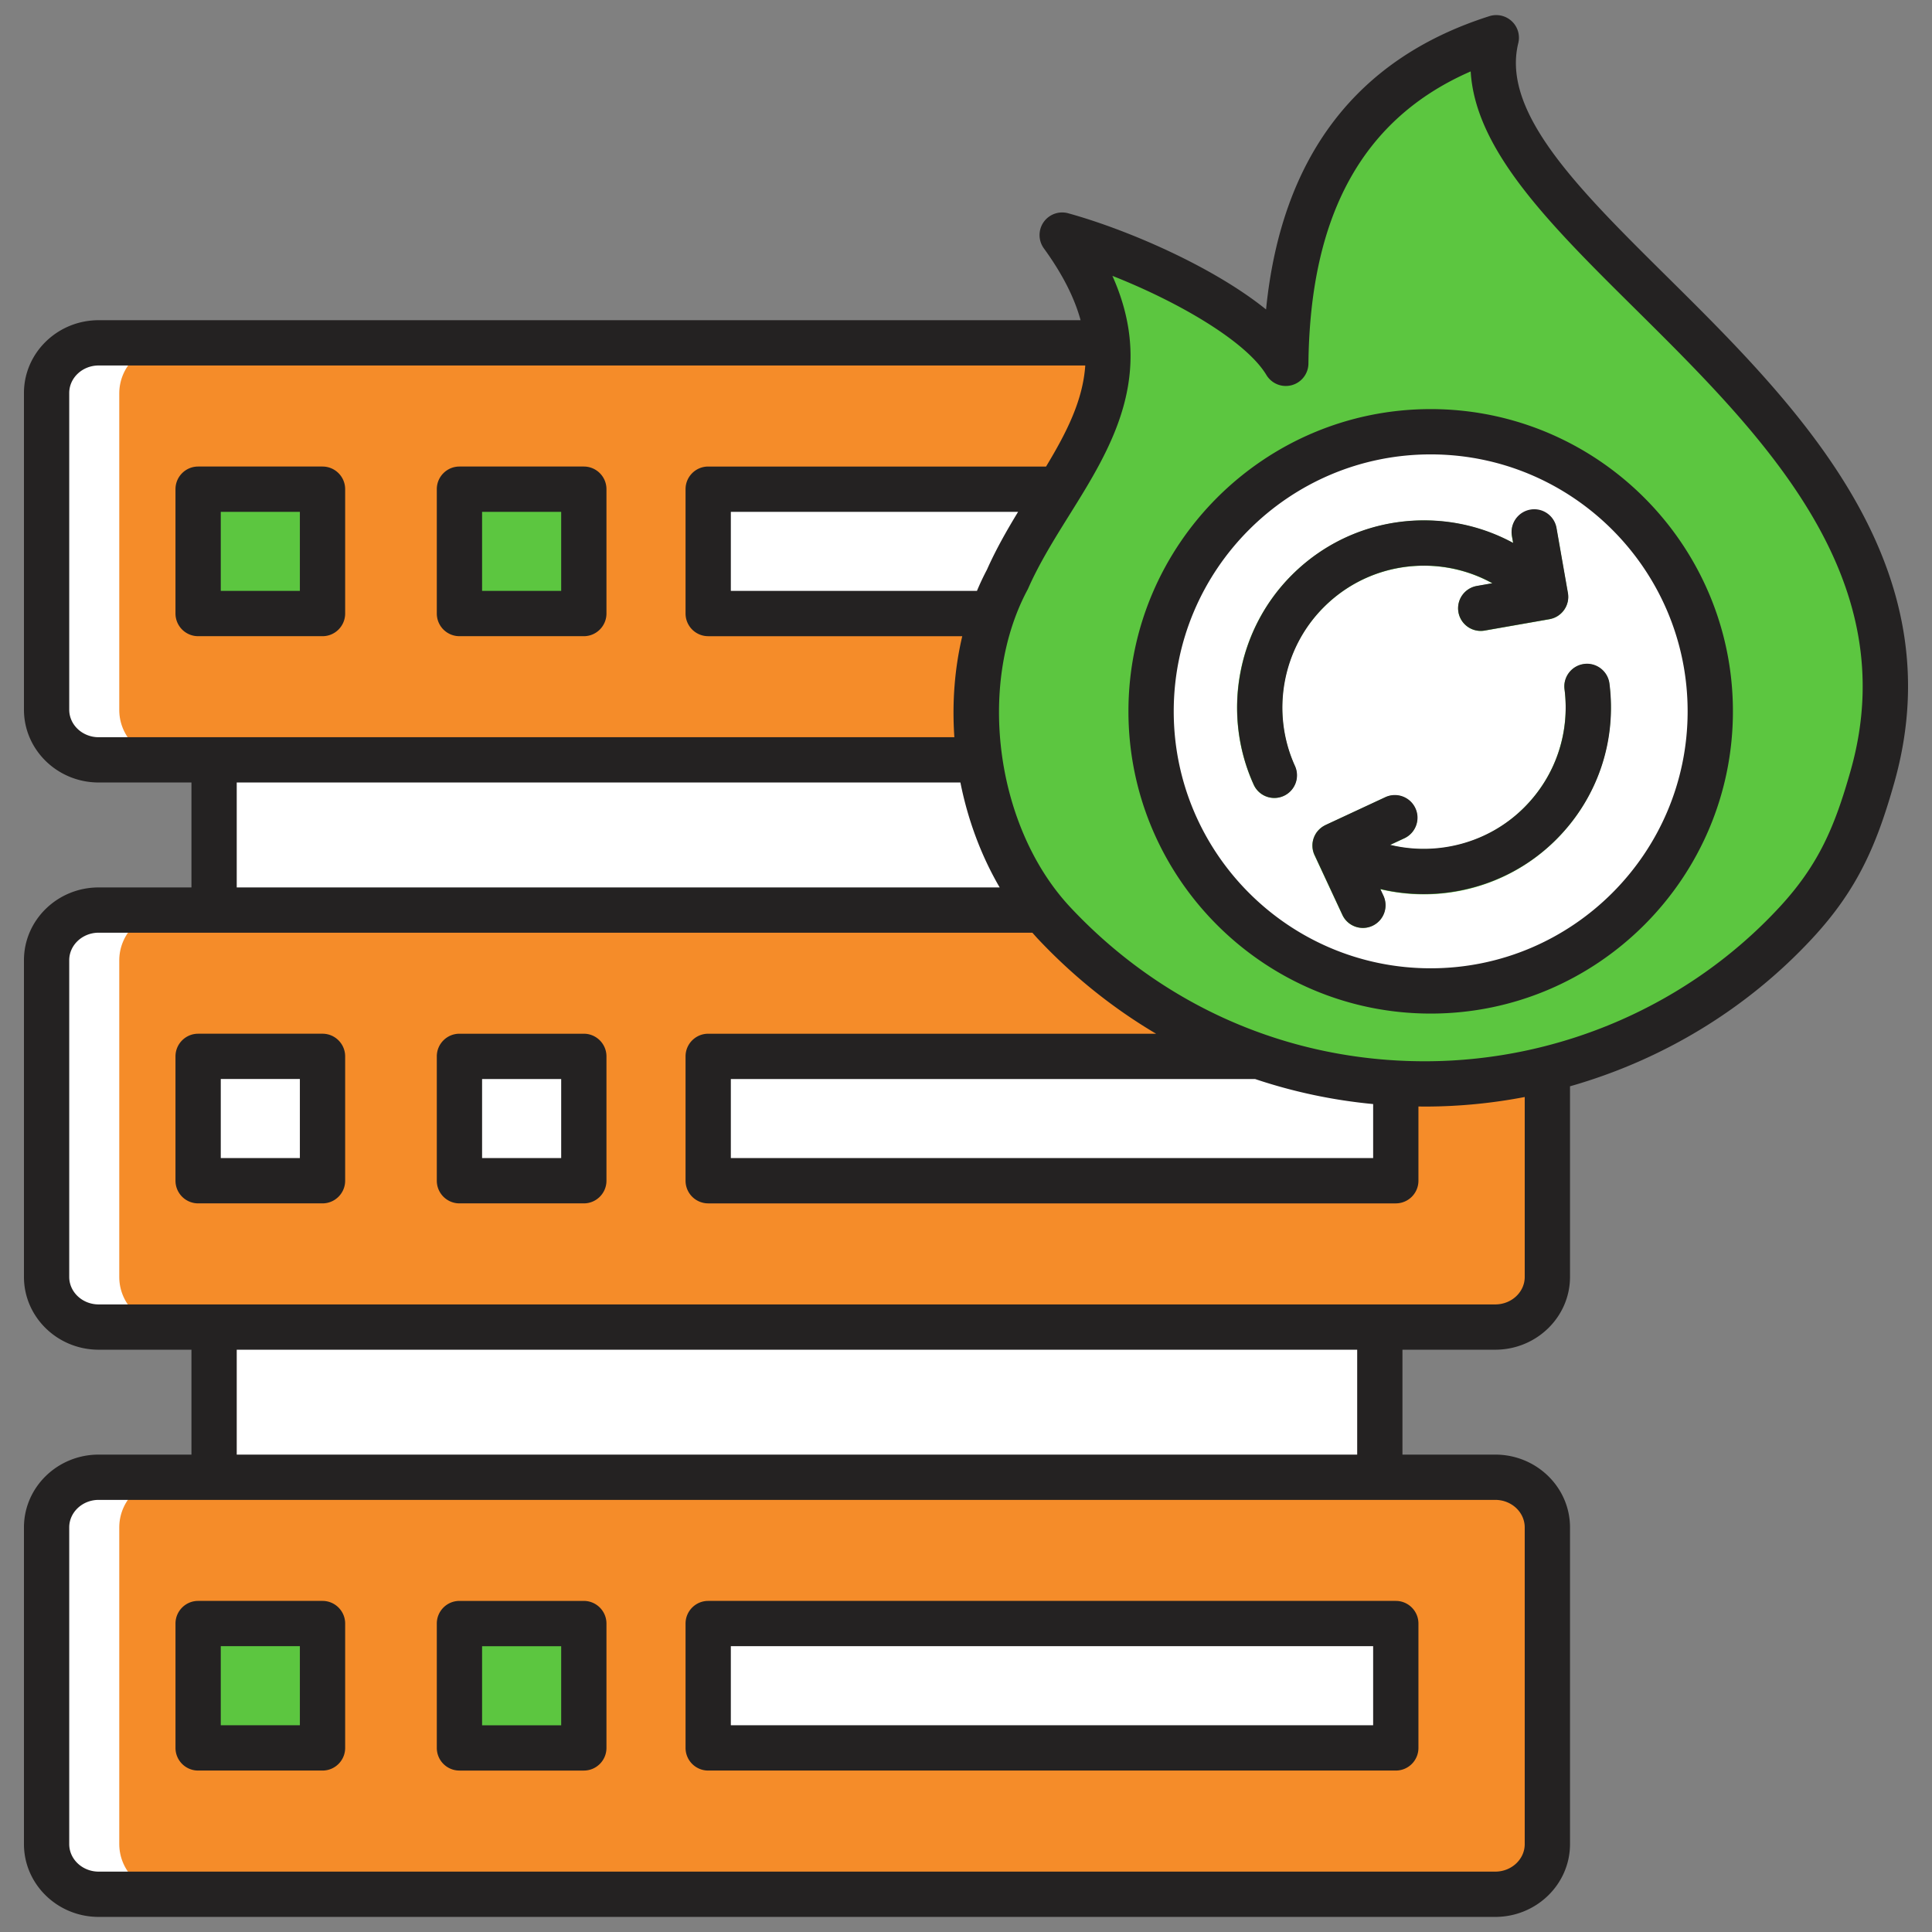
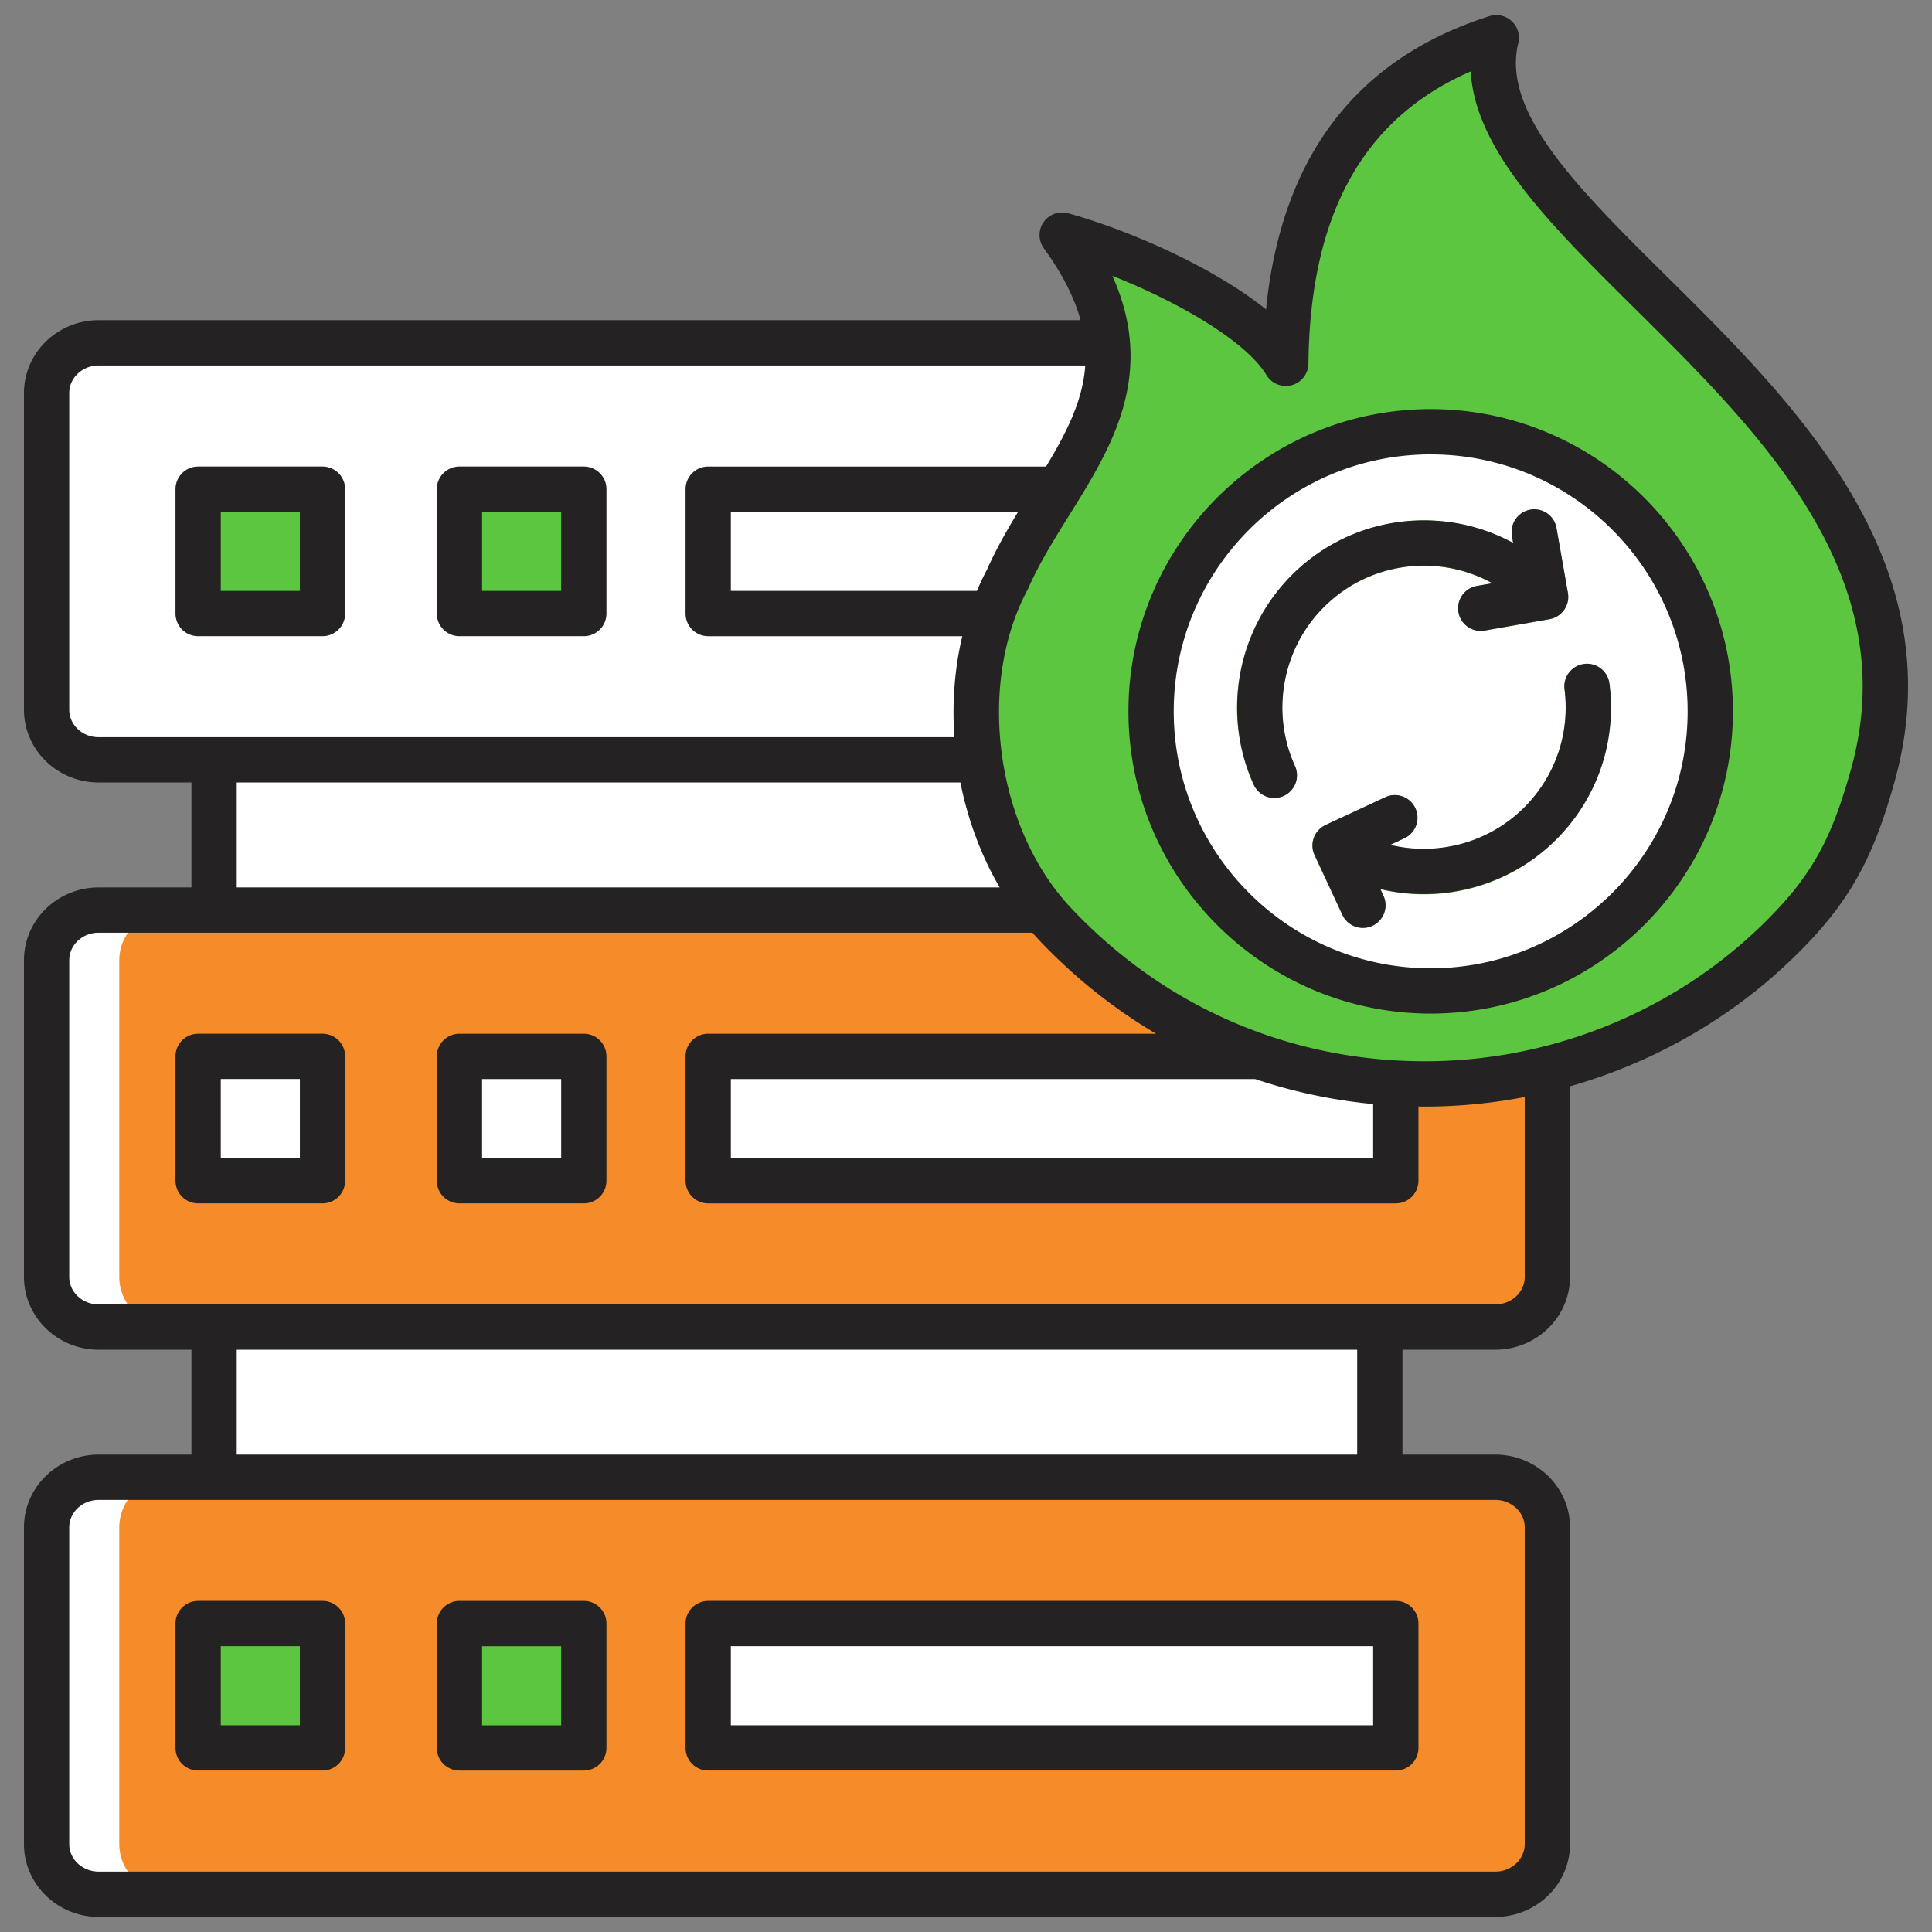
<svg xmlns="http://www.w3.org/2000/svg" version="1.1" width="512" height="512" x="0" y="0" viewBox="0 0 512 512" style="enable-background:new 0 0 512 512" xml:space="preserve" class="">
  <rect x="0" y="0" width="512" height="512" fill="#808080" stroke="none" />
  <g>
    <path fill="#ffffff" d="M56.761 196.844h308.827v48.981H56.761z" opacity="1" data-original="#5f7080" class="" />
    <path fill="#ffffff" d="M75.986 196.844h289.603v48.981H75.986z" opacity="1" data-original="#77899b" class="" />
    <path fill="#ffffff" d="M56.761 342.096h308.827v59.18H56.761z" opacity="1" data-original="#5f7080" class="" />
    <path fill="#ffffff" d="M75.986 342.095h289.603v59.18H75.986z" opacity="1" data-original="#77899b" class="" />
    <g fill-rule="evenodd">
      <path fill="#ffffff" d="M26.181 501.966h369.987c7.602 0 13.802-5.968 13.802-13.286v-83.903c0-7.318-6.2-13.286-13.802-13.286H26.181c-7.602 0-13.802 5.968-13.802 13.286v83.903c0 7.318 6.2 13.286 13.802 13.286z" opacity="1" data-original="#44515e" class="" />
      <path fill="#f58c29" d="M45.406 501.966h350.763c7.601 0 13.802-5.968 13.802-13.286v-83.903c0-7.318-6.2-13.286-13.802-13.286H45.406c-7.602 0-13.802 5.968-13.802 13.286v83.903c0 7.318 6.2 13.286 13.802 13.286z" opacity="1" data-original="#4d5b68" class="" />
      <path fill="#ffffff" d="M26.181 351.703h369.987c7.602 0 13.802-5.968 13.802-13.286v-83.903c0-7.318-6.2-13.286-13.802-13.286H26.181c-7.602 0-13.802 5.968-13.802 13.286v83.903c0 7.318 6.2 13.286 13.802 13.286z" opacity="1" data-original="#44515e" class="" />
      <path fill="#f58c29" d="M45.406 351.703h350.763c7.601 0 13.802-5.968 13.802-13.286v-83.903c0-7.318-6.2-13.286-13.802-13.286H45.406c-7.602 0-13.802 5.968-13.802 13.286v83.903c0 7.318 6.2 13.286 13.802 13.286z" opacity="1" data-original="#4d5b68" class="" />
      <path fill="#ffffff" d="M26.181 201.441h369.987c7.602 0 13.802-5.968 13.802-13.286v-83.903c0-7.318-6.2-13.286-13.802-13.286H26.181c-7.602 0-13.802 5.968-13.802 13.286v83.903c0 7.318 6.2 13.286 13.802 13.286z" opacity="1" data-original="#44515e" class="" />
-       <path fill="#f58c29" d="M45.406 201.441h350.763c7.601 0 13.802-5.968 13.802-13.286v-83.903c0-7.318-6.2-13.286-13.802-13.286H45.406c-7.602 0-13.802 5.968-13.802 13.286v83.903c0 7.318 6.2 13.286 13.802 13.286z" opacity="1" data-original="#4d5b68" class="" />
    </g>
    <path fill="#ffffff" d="M52.531 279.991h32.948v32.948H52.531z" opacity="1" data-original="#ffe54e" class="" />
    <path fill="#5cc640" d="M52.531 430.254h32.948v32.948H52.531z" opacity="1" data-original="#fd7a6e" class="" />
    <path fill="#ffffff" d="M187.653 430.254h182.165v32.948H187.653z" opacity="1" data-original="#77899b" class="" />
    <path fill="#5cc640" d="M52.531 129.729h32.948v32.948H52.531z" opacity="1" data-original="#4ac994" class="" />
    <path fill="#ffffff" d="M187.653 129.729h182.165v32.948H187.653z" opacity="1" data-original="#77899b" class="" />
    <path fill="#5cc640" d="M121.757 129.729h32.948v32.948h-32.948z" opacity="1" data-original="#4ac994" class="" />
    <path fill="#ffffff" d="M121.757 279.991h32.948v32.948h-32.948z" opacity="1" data-original="#ffe54e" class="" />
    <path fill="#5cc640" d="M121.757 430.254h32.948v32.948h-32.948z" opacity="1" data-original="#fd7a6e" class="" />
    <path fill="#ffffff" d="M187.653 279.991h182.165v32.948H187.653z" opacity="1" data-original="#77899b" class="" />
    <path fill="#5cc640" fill-rule="evenodd" d="M279.25 244.576c-20.665-22.065-27.741-61.975-12.336-90.936 13.1-29.719 43.669-51.173 14.546-91.305 19.47 5.374 49.419 14.441 57.946 28.631.493-45.868 20.399-69.272 57.095-80.932-12.633 51.494 126.411 101.198 99.704 195.783-4.26 15.087-8.869 26.419-20.296 38.758-51.779 55.917-142.374 57.963-196.659 0z" opacity="1" data-original="#fb695b" class="" />
    <path fill="#5cc640" fill-rule="evenodd" d="M301.633 69.536c16.285 6.971 31.853 11.577 37.773 21.43.493-45.868 20.4-69.272 57.095-80.932-12.633 51.494 126.411 101.198 99.704 195.783-4.26 15.087-8.869 26.419-20.296 38.758-34.62 37.386-86.59 50.683-133.459 38.071-15.685-7.069-30.348-17.332-43.028-30.872-20.665-22.065-27.741-61.975-12.336-90.936 13.1-29.719 43.668-51.172 14.547-91.304z" opacity="1" data-original="#fd7a6e" class="" />
    <circle cx="379.109" cy="188.55" r="74.096" fill="#ffffff" transform="rotate(-9.25 379.4 188.995)" opacity="1" data-original="#fad51b" class="" />
    <g fill-rule="evenodd">
      <path fill="#ffffff" d="M388.672 115.066c36.405 4.691 64.534 35.802 64.534 73.484s-28.128 68.792-64.534 73.483c-36.405-4.691-64.534-35.802-64.534-73.483s28.129-68.793 64.534-73.484z" opacity="1" data-original="#ffe54e" class="" />
      <path fill="#5cc640" d="M400.651 142.028a5.997 5.997 0 0 1 11.813-2.063l3.024 17.205a5.997 5.997 0 0 1-4.875 6.938l-17.205 3.024a5.996 5.996 0 0 1-2.063-11.813l4.134-.727a37.522 37.522 0 0 0-18.133-4.658c-9.61 0-19.219 3.666-26.55 10.996-5.629 5.63-9.099 12.564-10.41 19.789a37.74 37.74 0 0 0 2.768 22.325 5.99 5.99 0 0 1-10.922 4.922c-4.195-9.234-5.399-19.508-3.611-29.357 1.744-9.608 6.309-18.78 13.692-26.163 9.675-9.675 22.355-14.513 35.034-14.513a49.512 49.512 0 0 1 23.637 5.988l-.333-1.895zm13.961 40.661a37.804 37.804 0 0 1-1.726 16.972c-1.786 5.232-4.782 10.164-8.989 14.371-6.314 6.314-14.297 9.912-22.504 10.793a37.776 37.776 0 0 1-13.055-.876l3.819-1.778a5.998 5.998 0 0 0-5.063-10.875l-15.836 7.374a5.998 5.998 0 0 0-2.906 7.969l7.374 15.836a5.998 5.998 0 0 0 10.875-5.063l-.819-1.758a49.766 49.766 0 0 0 16.876 1.077c10.868-1.167 21.415-5.906 29.723-14.215a49.378 49.378 0 0 0 11.848-19.011 49.682 49.682 0 0 0 2.242-22.316 5.976 5.976 0 0 0-6.68-5.179 5.976 5.976 0 0 0-5.179 6.68z" opacity="1" data-original="#4ac994" class="" />
    </g>
    <path fill="#242222" fill-rule="evenodd" d="M426.528 181.145c1.947 15.34-3.19 30.412-14.12 41.333-9.521 9.52-22.292 14.459-35.139 14.459-3.842 0-7.692-.449-11.463-1.339l.833 1.78a6.015 6.015 0 0 1-2.912 7.97c-.82.379-1.678.56-2.529.56-2.26 0-4.432-1.282-5.441-3.467l-7.318-15.724a5.953 5.953 0 0 1-.26-4.688v-.013h.009c.119-.348.291-.687.48-1.018.018-.022.031-.053.048-.07.022-.031.031-.071.053-.101a6.18 6.18 0 0 1 .591-.758.214.214 0 0 1 .079-.079c.238-.26.498-.489.767-.7.044-.031.071-.061.11-.079.282-.203.582-.379.881-.533a.295.295 0 0 0 .092-.049l15.838-7.371c3.001-1.401 6.569-.097 7.97 2.912 1.401 3 .092 6.569-2.912 7.97l-3.767 1.749c12.459 3.022 26.077-.471 35.509-9.891 8.278-8.278 12.182-19.697 10.693-31.341-.423-3.278 1.907-6.287 5.198-6.71 3.278-.419 6.287 1.912 6.71 5.199zm-83.34 21.843c-6.441-14.173-3.37-31.081 7.639-42.091 7.089-7.089 16.521-11.001 26.553-11.001 6.441 0 12.639 1.621 18.116 4.661l-4.128.723a6.005 6.005 0 0 0-4.868 6.948 5.997 5.997 0 0 0 6.947 4.869l17.199-3.018c.3-.057.59-.141.863-.229.057-.022.106-.031.167-.048a7.06 7.06 0 0 0 .93-.441c.04-.022.079-.04.119-.07.313-.19.604-.41.872-.652.022-.009.04-.018.048-.04.022-.009.022-.017.031-.031.269-.247.52-.52.731-.811.031-.04.048-.066.079-.097.198-.291.379-.59.542-.912.009-.04.026-.071.04-.102.15-.326.269-.67.357-1.018 0-.022.013-.04.022-.061.079-.348.132-.709.15-1.071 0-.026.009-.049.009-.079a6.931 6.931 0 0 0-.048-1.031c-.009-.048-.009-.097-.022-.15-.009-.035-.009-.071-.018-.11l-3.022-17.208c-.568-3.26-3.678-5.441-6.947-4.868a6.011 6.011 0 0 0-4.873 6.947l.331 1.881c-7.168-3.899-15.239-5.979-23.627-5.979-13.23 0-25.68 5.146-35.042 14.508-14.521 14.53-18.569 36.849-10.08 55.541a6 6 0 0 0 7.952 2.978 6 6 0 0 0 2.978-7.939zm35.95 53.62c37.553 0 68.101-30.548 68.101-68.093s-30.548-68.097-68.101-68.097-68.088 30.548-68.088 68.097 30.54 68.093 68.088 68.093zm0-148.191c-44.157 0-80.089 35.932-80.089 80.098s35.932 80.093 80.089 80.093 80.102-35.932 80.102-80.093-35.932-80.098-80.102-80.098zm111.32 95.729c14.507-51.36-23.561-89.05-57.141-122.317-22.491-22.27-42.337-41.941-43.571-62.903-28.486 12.419-42.567 37.853-42.999 77.433a5.997 5.997 0 0 1-11.138 3.018c-5.331-8.869-23.12-19.288-40.813-26.271 11.763 26.253-.41 45.752-11.34 63.273-3.948 6.327-8.04 12.878-11.018 19.649-.062.128-.132.26-.198.388-13.432 25.262-8.313 62.951 11.415 84.023 24.663 26.319 58.004 40.809 93.914 40.809h.379c35.57-.101 69.678-14.97 93.592-40.791 10.485-11.318 14.736-21.499 18.918-36.311zm-157.861 81.803a139.743 139.743 0 0 0 31.302 6.639v14.318H193.68v-20.957zm71.472 52.449c0 4.018-3.498 7.287-7.811 7.287H26.148c-4.3 0-7.802-3.269-7.802-7.287v-83.931c0-4.018 3.503-7.291 7.802-7.291h247.44c.441.493.872.983 1.309 1.463 9.432 10.058 20.019 18.539 31.482 25.31h-118.7c-3.313 0-6 2.688-6 6v32.958a6.005 6.005 0 0 0 6 6.001h182.22a6.003 6.003 0 0 0 6.001-6.001v-19.679c.559.009 1.119.022 1.67.022h.418c8.811-.031 17.539-.89 26.081-2.533v47.682zM62.737 385.485v-27.799h296.932v27.799H62.736zm333.52 12.001c4.313 0 7.811 3.273 7.811 7.291v83.931c0 4.018-3.498 7.291-7.811 7.291H26.148c-4.3 0-7.802-3.273-7.802-7.291v-83.931c0-4.018 3.503-7.291 7.802-7.291zM264.927 235.18H62.736v-27.812h191.78c1.961 9.842 5.463 19.341 10.41 27.812zm-6.027-78.583h-65.22V135.64h76.129c-2.978 4.89-5.868 9.957-8.26 15.336a67.143 67.143 0 0 0-2.648 5.621zM26.148 195.371c-4.3 0-7.802-3.273-7.802-7.296v-83.926c0-4.022 3.503-7.291 7.802-7.291h261.458c-.639 9.3-4.947 17.759-10.388 26.781h-89.539c-3.313 0-6 2.679-6 6v32.958a6.005 6.005 0 0 0 6 6.001h67.331c-2.044 8.622-2.723 17.719-2.093 26.773zM441.767 73.31c-23.57-23.341-43.919-43.501-39.408-61.881a5.978 5.978 0 0 0-1.731-5.811 6.014 6.014 0 0 0-5.912-1.339c-35.289 11.208-55.158 37.329-59.198 77.728-14.23-11.468-36.98-21.226-52.431-25.486a6 6 0 0 0-6.529 2.357 6.005 6.005 0 0 0 .079 6.943c5.062 6.978 8.142 13.239 9.732 19.036H26.148c-10.922 0-19.799 8.662-19.799 19.292v83.926c0 10.644 8.877 19.292 19.799 19.292h24.587v27.812H26.148c-10.922 0-19.799 8.648-19.799 19.288v83.931c0 10.631 8.877 19.288 19.799 19.288h24.587v27.799H26.148c-10.922 0-19.799 8.653-19.799 19.292v83.931c0 10.64 8.877 19.292 19.799 19.292h370.109c10.921 0 19.812-8.653 19.812-19.292v-83.931c0-10.639-8.891-19.292-19.812-19.292h-24.592v-27.799h24.592c10.921 0 19.812-8.657 19.812-19.288v-50.519c24.477-6.961 46.849-20.451 64.269-39.263 12.08-13.036 17.089-24.98 21.671-41.21 16.428-58.158-26.081-100.267-60.242-134.097zM127.758 436.259v20.957h20.962v-20.957zm-6 32.958h32.958c3.309 0 6-2.679 6-6.001v-32.958c0-3.313-2.692-6-6-6h-32.958c-3.313 0-6 2.688-6 6v32.958a5.996 5.996 0 0 0 6 6.001zm26.962-162.311v-20.957h-20.962v20.957zm5.996-32.958h-32.958c-3.313 0-6 2.688-6 6v32.958a6.004 6.004 0 0 0 6 6.001h32.958c3.309 0 6-2.692 6-6.001v-32.958c0-3.313-2.692-6-6-6zm-5.996-117.352v-20.957h-20.962v20.957zm5.996-32.958h-32.958c-3.313 0-6 2.679-6 6v32.958a6.004 6.004 0 0 0 6 6.001h32.958c3.309 0 6-2.692 6-6.001v-32.958c0-3.322-2.692-6-6-6zm-75.247 32.958v-20.957H58.507v20.957zm6-32.958H52.506c-3.309 0-6 2.679-6 6v32.958a6.008 6.008 0 0 0 6 6.001h32.963c3.309 0 6-2.692 6-6.001v-32.958c0-3.322-2.692-6-6-6zm108.21 312.62v20.957h170.219v-20.957zm-6 32.958h182.22a5.994 5.994 0 0 0 6.001-6.001v-32.958c0-3.313-2.683-6-6.001-6h-182.22c-3.313 0-6 2.688-6 6v32.958a5.997 5.997 0 0 0 6 6.001zM58.507 436.258v20.957h20.962v-20.957zm-6 32.958H85.47c3.309 0 6-2.679 6-6.001v-32.958c0-3.313-2.692-6-6-6H52.507c-3.309 0-6 2.688-6 6v32.958a6 6 0 0 0 6 6.001zm26.962-162.311v-20.957H58.507v20.957zm6-32.958H52.506c-3.309 0-6 2.688-6 6v32.958a6.008 6.008 0 0 0 6 6.001h32.963c3.309 0 6-2.692 6-6.001v-32.958c0-3.313-2.692-6-6-6z" opacity="1" data-original="#242222" class="" />
  </g>
</svg>